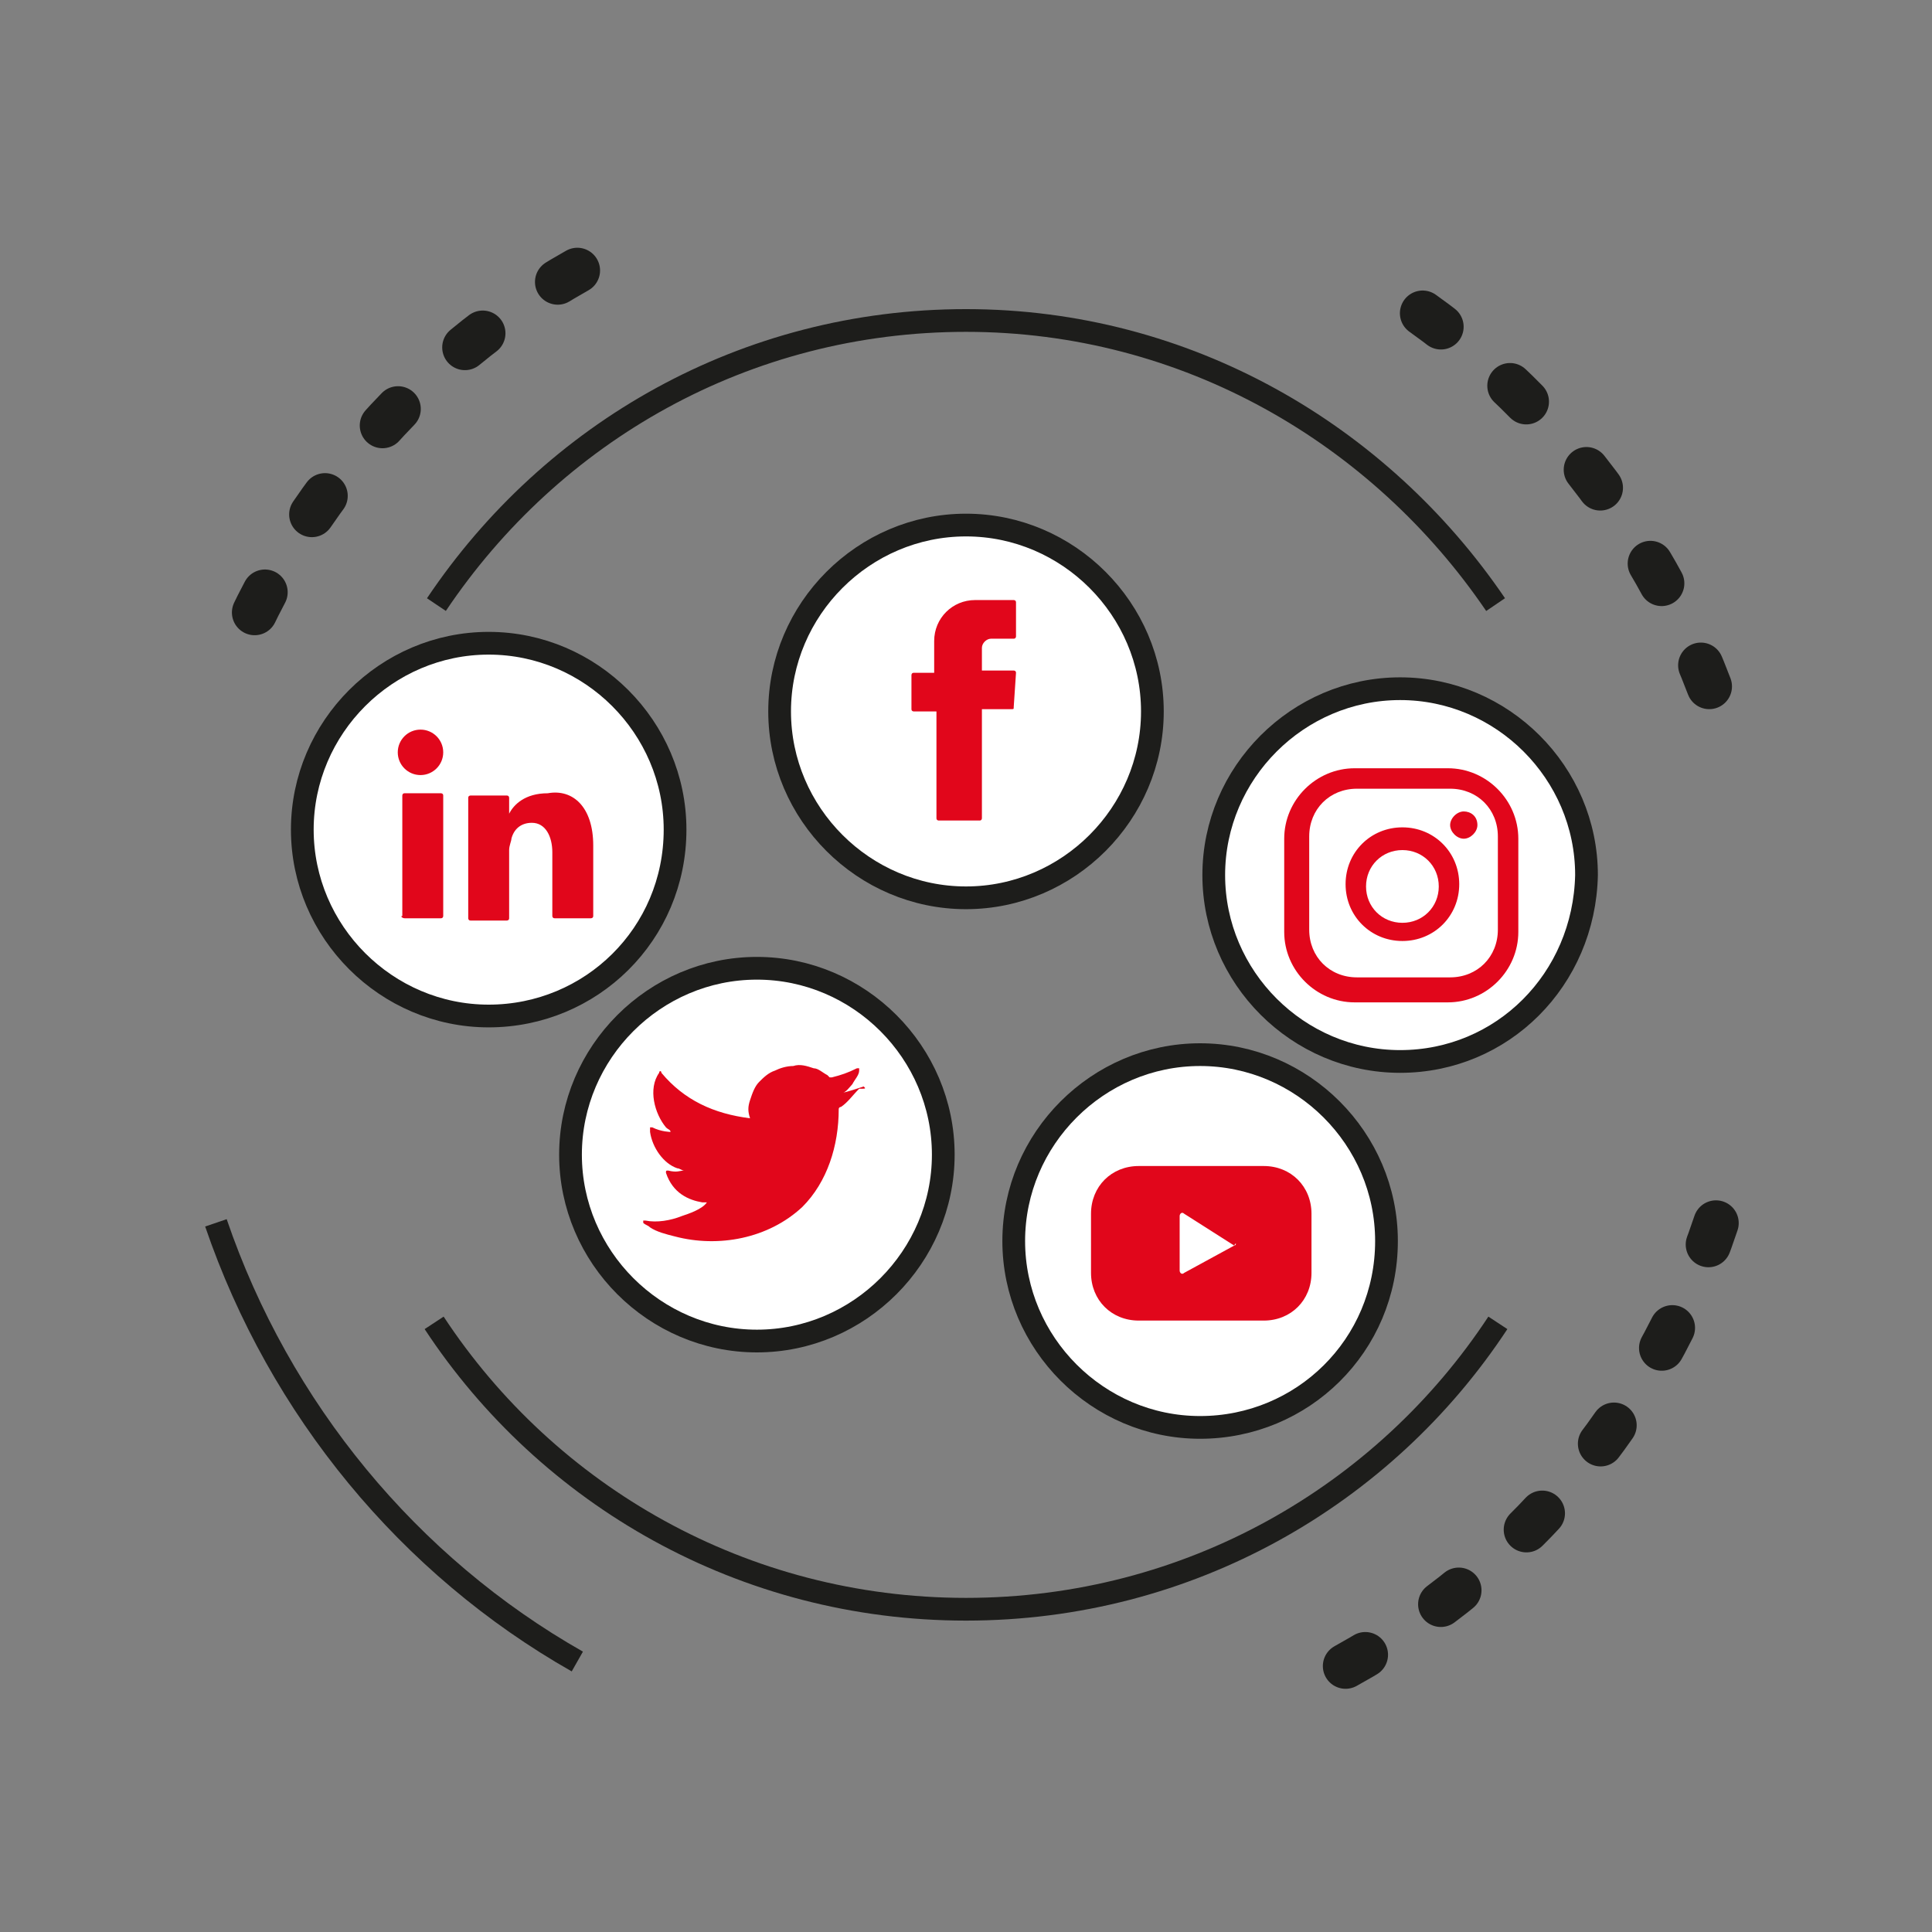
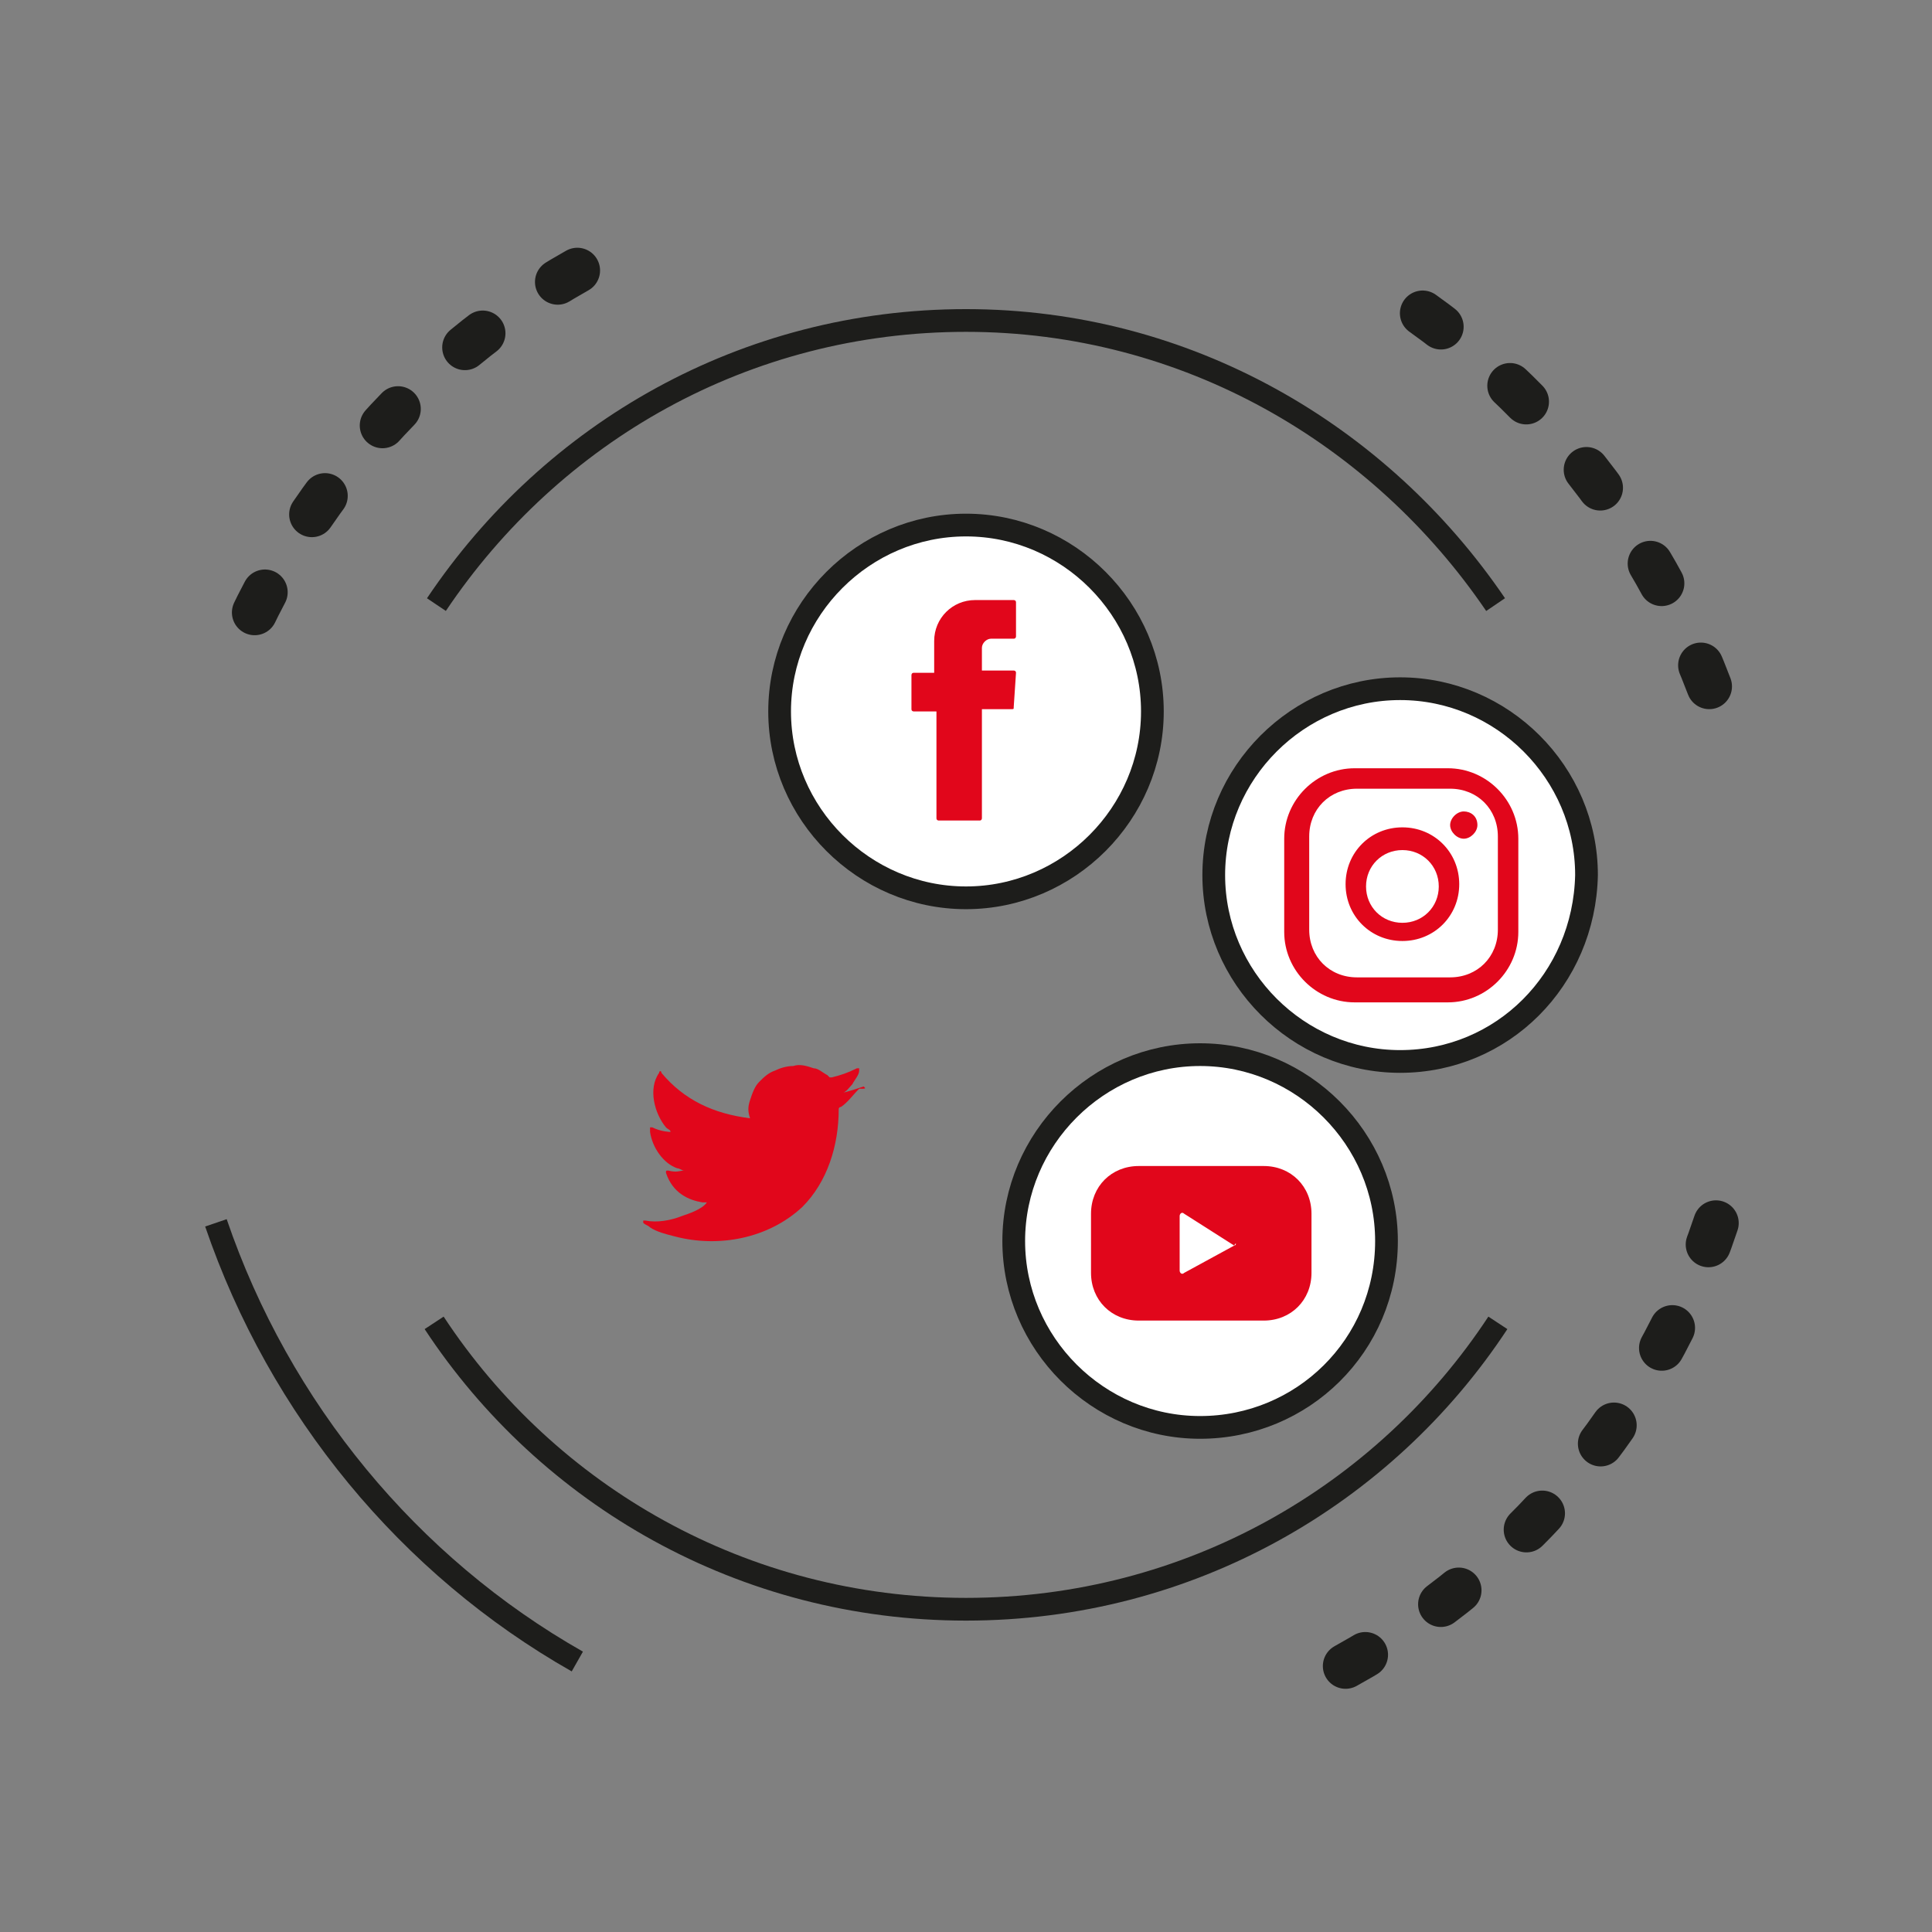
<svg xmlns="http://www.w3.org/2000/svg" version="1.1" id="Calque_1" x="0px" y="0px" viewBox="0 0 85 85" style="enable-background:new 0 0 85 85;" xml:space="preserve">
  <rect x="0" y="0" width="85" height="85" fill="#808080" stroke="none" />
  <style type="text/css">
	
		.st0{fill:none;stroke:#1D1D1B;stroke-width:2;stroke-linecap:round;stroke-linejoin:round;stroke-miterlimit:10;stroke-dasharray:1,4;}
	.st1{fill:none;stroke:#1D1D1B;stroke-miterlimit:10;}
	.st2{fill:#FFFFFF;stroke:#1D1D1B;stroke-miterlimit:10;}
	.st3{fill:#E1061B;}
	.st4{fill-rule:evenodd;clip-rule:evenodd;fill:#312C30;}
	.st5{fill-rule:evenodd;clip-rule:evenodd;fill:#E1061B;}
</style>
  <g>
    <g>
      <path class="st0" d="M59.2,73.3c7.6-4.2,13.5-11.1,16.3-19.5" />
      <path class="st0" d="M75.2,30.2c-3-7.9-8.7-14.5-15.9-18.5" />
    </g>
    <g>
      <path class="st0" d="M25.4,11.9c-7.1,4-12.7,10.5-15.6,18.3" />
      <path class="st1" d="M9.5,53.8C12.3,62,18,68.9,25.4,73.1" />
    </g>
    <g>
      <path class="st1" d="M65.8,26.6c-5.1-7.5-13.6-12.5-23.3-12.5S24.3,19,19.2,26.6" />
      <path class="st1" d="M19.1,58.2c5,7.6,13.6,12.6,23.4,12.6s18.4-5,23.4-12.6" />
    </g>
  </g>
  <g>
    <g>
      <g>
-         <path class="st2" d="M33.3,59c-4.5,0-8.2-3.7-8.2-8.2s3.7-8.2,8.2-8.2s8.2,3.7,8.2,8.2S37.8,59,33.3,59z" />
-       </g>
+         </g>
      <g>
        <g>
          <path class="st3" d="M38,47.8c-0.3,0.1-0.6,0.2-1,0.3c0.2,0,0.4-0.3,0.5-0.4c0.1-0.2,0.3-0.4,0.3-0.6c0,0,0,0,0-0.1      c0,0,0,0-0.1,0c-0.4,0.2-0.7,0.3-1.1,0.4h-0.1l-0.1-0.1C36.2,47.2,36,47,35.8,47c-0.3-0.1-0.6-0.2-0.9-0.1      c-0.3,0-0.6,0.1-0.8,0.2c-0.3,0.1-0.5,0.3-0.7,0.5s-0.3,0.5-0.4,0.8c-0.1,0.3-0.1,0.5,0,0.8c0,0,0,0.1,0,0      c-1.6-0.2-2.9-0.8-3.9-2c0-0.1-0.1-0.1-0.1,0c-0.5,0.7-0.2,1.8,0.3,2.4c0.1,0.1,0.2,0.1,0.2,0.2c0,0-0.4,0-0.8-0.2h-0.1      c0,0.1,0,0.1,0,0.2c0.1,0.7,0.6,1.4,1.2,1.6c0.1,0,0.2,0.1,0.3,0.1c-0.2,0-0.3,0.1-0.7,0c-0.1,0-0.1,0-0.1,0.1      c0.3,0.9,1,1.2,1.6,1.3c0.1,0,0.1,0,0.2,0l0,0c-0.2,0.3-0.8,0.5-1.1,0.6c-0.5,0.2-1.1,0.3-1.6,0.2c-0.1,0-0.1,0-0.1,0s0,0,0,0.1      c0.1,0.1,0.2,0.1,0.3,0.2c0.3,0.2,0.7,0.3,1.1,0.4c1.9,0.5,4.1,0.1,5.6-1.3c1.1-1.1,1.6-2.7,1.6-4.3c0-0.1,0.1-0.1,0.1-0.1      c0.3-0.2,0.5-0.5,0.8-0.8C38.1,47.9,38.1,47.9,38,47.8C38.1,47.8,38.1,47.8,38,47.8C38.1,47.8,38.1,47.8,38,47.8z" />
        </g>
        <g>
          <path class="st4" d="M31.3,54.7C32.2,54.7,31.4,54.7,31.3,54.7C31.4,54.7,31.3,54.7,31.3,54.7z" />
        </g>
        <g>
          <path class="st4" d="M31.3,54.7C31.3,54.7,31.2,54.7,31.3,54.7L31.3,54.7z" />
        </g>
        <g>
          <path class="st4" d="M31.7,54.7C31.7,54.7,31.8,54.7,31.7,54.7L31.7,54.7z" />
        </g>
        <g>
          <path class="st4" d="M35,46.9L35,46.9L35,46.9z" />
        </g>
      </g>
    </g>
    <g>
      <g>
        <path class="st2" d="M42.5,39.5c-4.5,0-8.2-3.7-8.2-8.2s3.7-8.2,8.2-8.2s8.2,3.7,8.2,8.2S47,39.5,42.5,39.5z" />
      </g>
      <g>
        <path class="st5" d="M41.2,31.3V36c0,0.1,0.1,0.1,0.1,0.1h1.8c0.1,0,0.1-0.1,0.1-0.1v-4.8h1.3c0.1,0,0.1,0,0.1-0.1l0.1-1.5     c0-0.1-0.1-0.1-0.1-0.1h-1.4v-1c0-0.2,0.2-0.4,0.4-0.4h1c0.1,0,0.1-0.1,0.1-0.1v-1.5c0-0.1-0.1-0.1-0.1-0.1h-1.7     c-1,0-1.8,0.8-1.8,1.8v1.4h-0.9c-0.1,0-0.1,0.1-0.1,0.1v1.5c0,0.1,0.1,0.1,0.1,0.1H41.2L41.2,31.3z" />
      </g>
    </g>
    <g>
      <g>
        <path class="st2" d="M52.8,62.8c-4.5,0-8.2-3.7-8.2-8.2s3.7-8.2,8.2-8.2s8.2,3.7,8.2,8.2C61,59.2,57.3,62.8,52.8,62.8z" />
      </g>
      <g>
        <g>
          <path class="st3" d="M57.7,53.4c0-1.2-0.9-2.1-2.1-2.1h-5.5c-1.2,0-2.1,0.9-2.1,2.1V56c0,1.2,0.9,2.1,2.1,2.1h5.5      c1.2,0,2.1-0.9,2.1-2.1V53.4z M54.3,54.8L52.1,56c-0.1,0.1-0.2,0-0.2-0.1v-2.4c0-0.1,0.1-0.2,0.2-0.1L54.3,54.8      C54.4,54.6,54.4,54.8,54.3,54.8z" />
        </g>
      </g>
    </g>
    <g>
      <g>
        <g>
-           <path class="st2" d="M21.5,44.7c-4.5,0-8.2-3.7-8.2-8.2s3.7-8.2,8.2-8.2s8.2,3.7,8.2,8.2C29.7,41.1,26,44.7,21.5,44.7z" />
-         </g>
+           </g>
        <g>
          <g>
-             <path class="st3" d="M26.1,37.2v3.1c0,0.1-0.1,0.1-0.1,0.1h-1.6c-0.1,0-0.1-0.1-0.1-0.1v-2.8c0-0.7-0.3-1.3-0.9-1.3       c-0.5,0-0.8,0.3-0.9,0.7c0,0.1-0.1,0.3-0.1,0.5v3c0,0.1-0.1,0.1-0.1,0.1h-1.6c-0.1,0-0.1-0.1-0.1-0.1c0-0.8,0-4.4,0-5.3       c0-0.1,0.1-0.1,0.1-0.1h1.6c0.1,0,0.1,0.1,0.1,0.1v0.7l0,0l0,0l0,0c0.2-0.4,0.7-0.9,1.7-0.9C25.2,34.7,26.1,35.5,26.1,37.2       L26.1,37.2z M17.8,40.4h1.6c0.1,0,0.1-0.1,0.1-0.1V35c0-0.1-0.1-0.1-0.1-0.1h-1.6c-0.1,0-0.1,0.1-0.1,0.1v5.3       C17.6,40.3,17.7,40.4,17.8,40.4z" />
-           </g>
+             </g>
        </g>
      </g>
      <g>
-         <circle class="st3" cx="18.5" cy="33.1" r="1" />
-       </g>
+         </g>
    </g>
    <g>
      <path class="st2" d="M61.6,46.7c-4.5,0-8.2-3.7-8.2-8.2s3.7-8.2,8.2-8.2s8.2,3.7,8.2,8.2C69.7,43.1,66.1,46.7,61.6,46.7z" />
    </g>
    <g>
      <path class="st3" d="M64.4,35.7c-0.3,0-0.6,0.3-0.6,0.6s0.3,0.6,0.6,0.6s0.6-0.3,0.6-0.6C65,35.9,64.7,35.7,64.4,35.7z M61.7,36.4    c-1.4,0-2.5,1.1-2.5,2.5s1.1,2.5,2.5,2.5s2.5-1.1,2.5-2.5S63.1,36.4,61.7,36.4z M61.7,40.6c-0.9,0-1.6-0.7-1.6-1.6    s0.7-1.6,1.6-1.6c0.9,0,1.6,0.7,1.6,1.6S62.6,40.6,61.7,40.6z M66.8,36.9c0-1.7-1.4-3.1-3.1-3.1h-4.1c-1.7,0-3.1,1.4-3.1,3.1V41    c0,1.7,1.4,3.1,3.1,3.1h4.1c1.7,0,3.1-1.4,3.1-3.1V36.9z M65.9,40.9c0,1.2-0.9,2.1-2.1,2.1h-4.1c-1.2,0-2.1-0.9-2.1-2.1v-4.1    c0-1.2,0.9-2.1,2.1-2.1h4.1c1.2,0,2.1,0.9,2.1,2.1V40.9z" />
    </g>
  </g>
</svg>